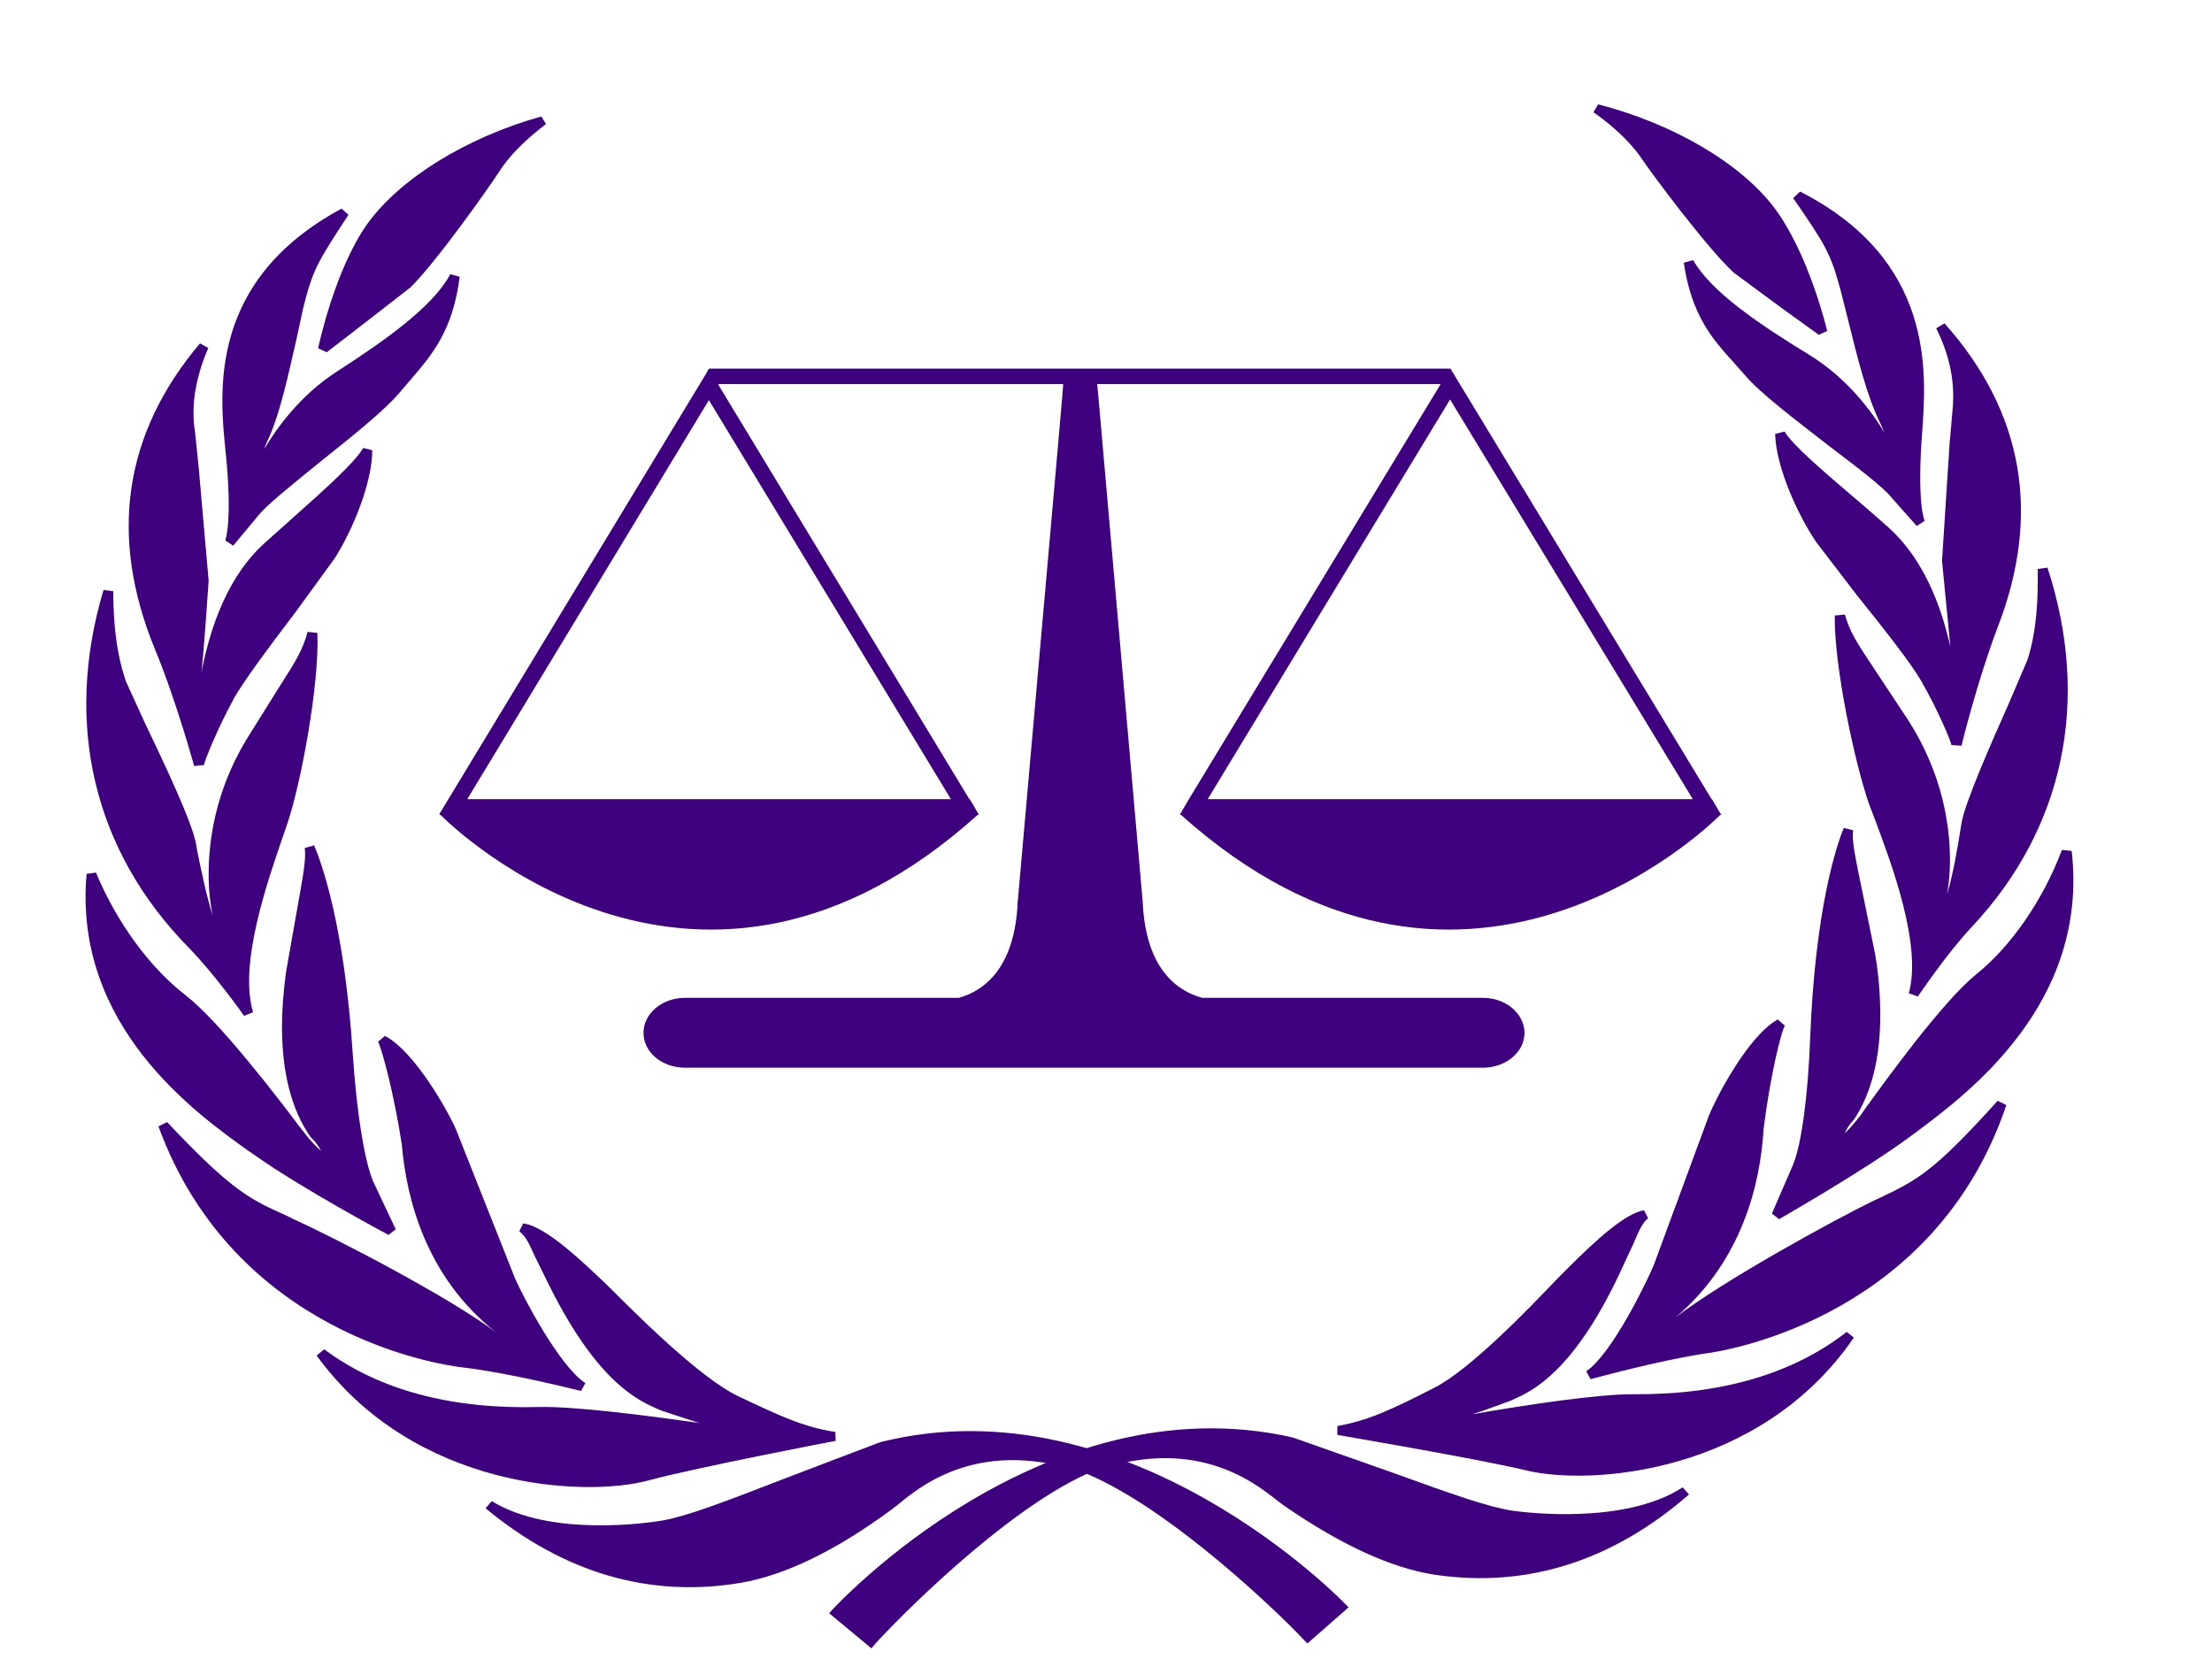
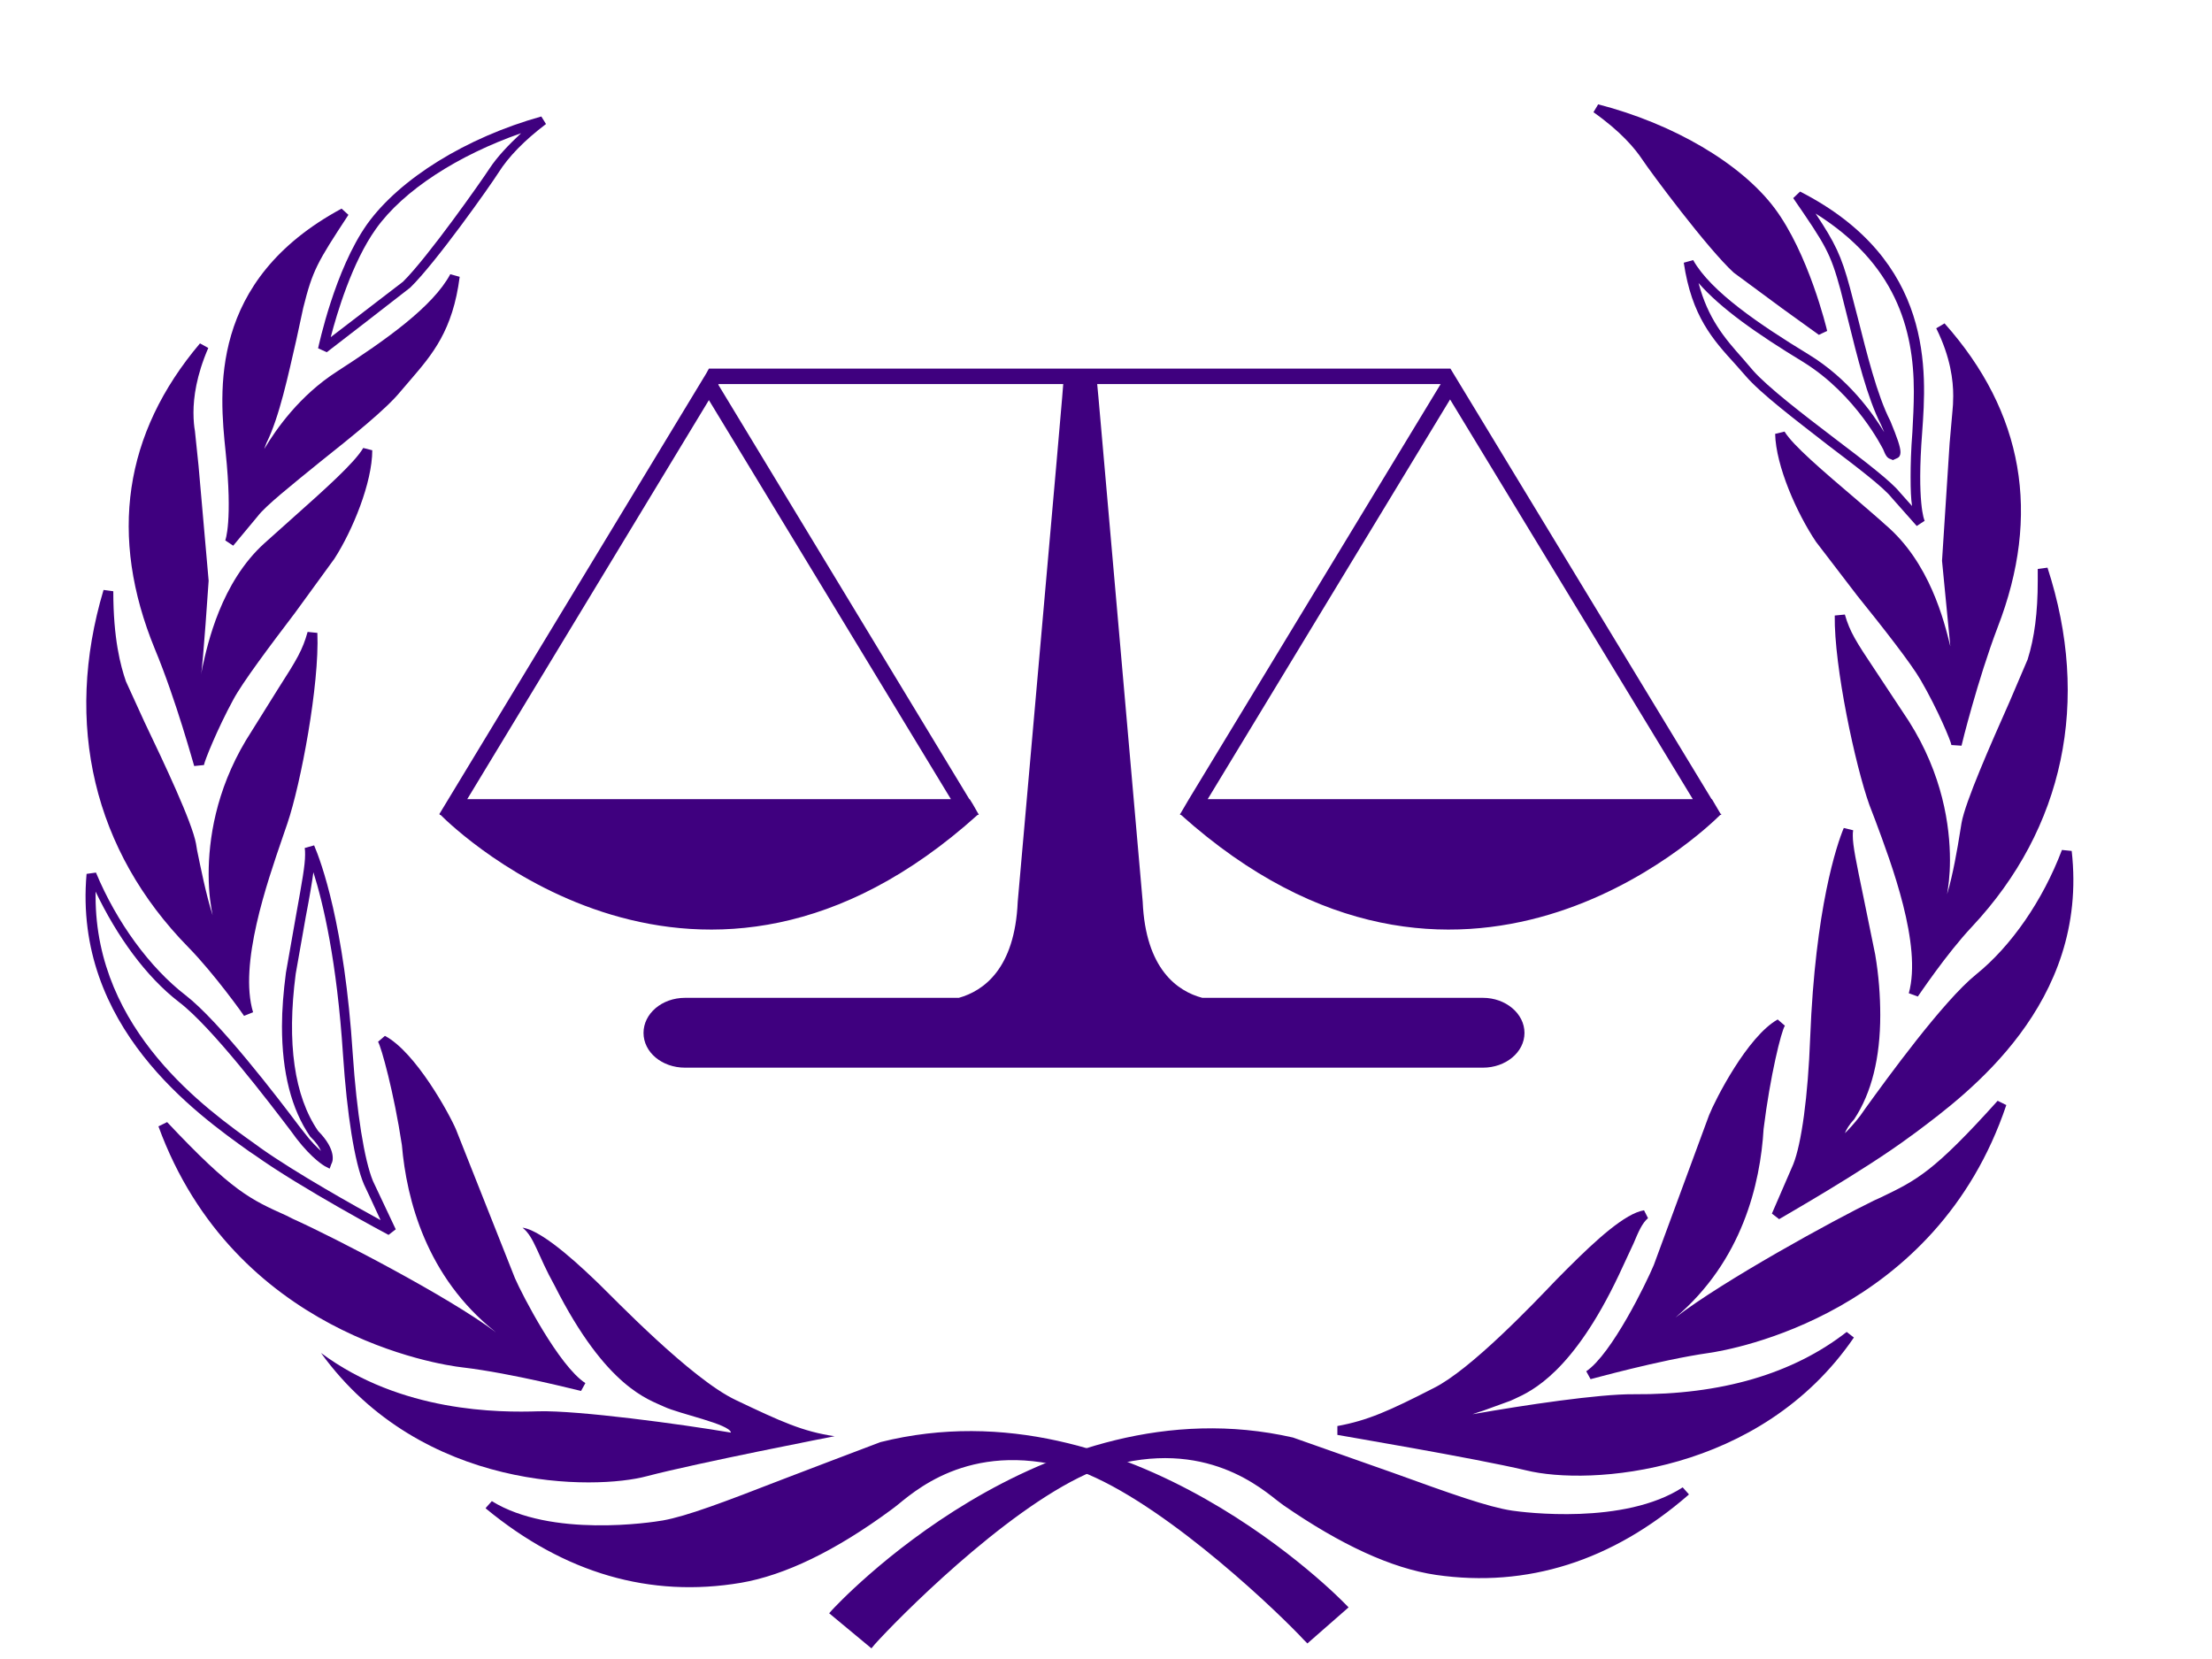
<svg xmlns="http://www.w3.org/2000/svg" width="640" height="480">
  <title>Justice</title>
  <g>
    <title>Layer 1</title>
    <g id="layer1">
      <g id="g2588">
        <path stroke-width="5" id="path26" fill="#3f007f" d="m498.035,235.483c0,0 0,0 -0.209,0l-2.509,-4.269l-0.104,0l-75.557,-124.56l-214.548,0l-0.732,1.328l-77.229,127.501l0.209,0l-0.105,0c-0.105,0 -0.105,0 -0.105,0c0,0 0,0.095 0.105,0.19l-0.105,0.095l0.314,0c4.807,4.838 75.243,72.193 155.399,0l0.314,0l-0.105,-0.19c0.105,0 0.105,0 0.105,-0.095l-0.105,0l0,0l0,0l-1.567,-2.751l-0.941,-1.518l-0.105,0l-72.631,-119.912l0.105,-0.189l99.697,0c0,0.569 -0.731,9.392 -13.167,149.795c-0.836,19.447 -9.928,25.804 -17.034,27.795l-79.215,0c-6.688,0 -12.019,4.554 -12.019,10.151c0,5.597 5.33,10.056 12.019,10.056l230.851,0c6.584,0 12.018,-4.459 12.018,-10.056c0,-5.598 -5.434,-10.151 -12.018,-10.151l-81.2,0c-7.21,-1.897 -16.407,-8.348 -17.243,-27.795c-12.332,-140.403 -13.063,-149.226 -13.167,-149.795l99.384,0l-72.84,120.101l0,0l-2.508,4.269l0.105,0l0,0l-0.209,0c0.105,0.095 0.105,0.095 0.105,0.095l-0.105,0.19l0.313,0c80.574,72.193 151.219,4.838 156.026,0l0.314,0l-0.105,-0.095c0.105,-0.095 0.105,-0.19 0.105,-0.19zm-222.91,-4.269l-139.932,0l69.914,-115.453l70.018,115.453zm74.303,0l70.123,-115.643l70.227,115.643l-140.35,0" />
        <path stroke-width="5" id="path28" fill="#3f007f" d="m388.2,464.966c0,0 -61.24,-64.51 -133.035,-46.484c-33.023,12.237 -52.461,20.87 -63.121,22.767c-10.555,1.708 -35.427,3.51 -50.58,-5.787c27.798,23.052 53.611,24.476 72.631,21.25c19.02,-3.32 38.04,-17.361 42.952,-20.965c5.016,-3.51 23.096,-23.053 58.209,-10.435c25.395,10.814 57.687,42.595 63.121,48.287c9.824,-8.633 9.824,-8.633 9.824,-8.633" />
        <path stroke-width="5" id="path30" fill="#3f007f" d="m254.748,417.248c-0.105,0 -28.426,10.815 -28.426,10.815c-16.616,6.45 -27.589,10.624 -34.59,11.858c-3.24,0.569 -32.292,5.028 -49.431,-5.598l-1.777,1.992c0,0.095 0.105,0.19 0.105,0.19c22.677,18.688 47.446,25.899 73.781,21.44c12.645,-2.182 27.275,-9.202 43.369,-21.061c0.209,-0.095 2.09,-1.613 2.09,-1.613c6.584,-5.408 24.036,-19.827 54.866,-8.728c24.558,10.435 56.014,40.888 62.494,47.908l1.045,1.044l11.914,-10.435l-0.941,-0.949c-0.628,-0.664 -62.599,-64.889 -134.498,-46.864zm-62.39,25.235c7.21,-1.234 18.289,-5.503 35.009,-12.048l28.321,-10.72c66.883,-16.791 124.988,39.654 130.526,45.157c-1.464,1.328 -6.271,5.503 -7.838,6.83c-8.047,-8.348 -38.249,-37.283 -62.598,-47.528c-32.501,-11.763 -50.894,3.415 -57.896,9.202l-1.672,1.424c-15.884,11.573 -30.097,18.499 -42.428,20.586c-22.469,3.889 -43.788,-1.613 -63.644,-15.368c17.662,5.597 39.294,2.94 42.22,2.466" />
        <path stroke-width="5" id="path32" fill="#3f007f" d="m241.476,415.54c0,0 -39.503,7.684 -54.343,11.574c-14.839,3.984 -65.001,4.743 -94.263,-35.67c23.2,17.266 51.625,17.266 63.016,16.886c11.496,-0.284 41.07,3.7 55.597,6.167c-0.314,-2.466 -14.944,-5.408 -19.334,-7.494c-4.389,-2.087 -16.72,-5.408 -31.665,-35.006c-5.016,-9.012 -5.851,-14.04 -9.301,-16.791c6.271,0.854 18.498,12.807 22.26,16.412c3.762,3.605 26.544,27.416 39.502,33.488c12.959,6.166 19.334,9.108 28.531,10.435" />
-         <path stroke-width="5" id="path34" fill="#3f007f" d="m150.242,356.248c1.881,1.423 2.926,3.7 4.493,7.21l4.494,9.108c13.899,27.606 25.499,32.634 31.038,35.1l1.15,0.475l8.047,2.656c0.836,0.284 1.985,0.664 3.03,0.948c-14.944,-2.182 -36.785,-4.933 -46.609,-4.648c-25.394,0.664 -46.295,-4.934 -62.076,-16.697l-2.194,1.803c28.216,38.8 77.646,41.078 95.935,36.144c14.526,-3.889 53.82,-11.384 54.238,-11.479l-0.105,-2.561c-9.091,-1.423 -15.467,-4.364 -28.111,-10.34c-10.973,-5.218 -29.575,-23.811 -36.577,-30.831l-2.508,-2.466l-0.941,-0.854c-7.838,-7.495 -16.617,-15.179 -22.155,-15.843l-1.15,2.276zm50.058,52.082l-7.524,-2.466l-1.254,-0.569c-4.912,-2.087 -16.198,-7.115 -29.68,-33.868c0,-0.095 -4.493,-9.013 -4.493,-9.013c-0.836,-1.992 -1.881,-2.94 -2.822,-4.364c5.748,3.036 13.585,10.34 16.93,13.567l0.941,0.854l2.403,2.466c7.107,7.02 26.022,25.994 37.518,31.401c9.824,4.648 15.989,7.494 22.573,9.202c-11.809,2.371 -36.995,7.305 -48.176,10.341c-16.617,4.459 -59.673,2.466 -87.365,-28.934c15.257,8.917 34.173,13.376 56.641,12.712c10.973,-0.285 39.503,3.415 55.178,6.072l1.881,0.379l-0.208,-1.803c0,-0.379 -0.837,-0.664 -1.15,-1.043l0,0c0,0 -0.105,-0.095 -0.105,-0.095c-1.359,-1.518 -4.493,-2.846 -11.286,-4.839" />
        <path stroke-width="5" id="path36" fill="#3f007f" d="m168.531,401.121c0,0 -19.856,-4.934 -34.591,-6.83c-14.839,-1.803 -66.569,-13.661 -86.739,-68.779c20.379,21.535 24.977,22.863 36.891,28.27c12.018,5.408 48.176,24.096 60.717,34.342c3.658,1.897 3.658,1.897 3.658,1.897c0,0 1.254,-1.423 -4.284,-5.692c-5.33,-4.364 -23.619,-19.447 -26.44,-53.221c-2.299,-14.893 -5.957,-28.46 -7.106,-30.263c8.256,4.27 17.975,21.536 19.96,26.373c1.986,4.933 15.362,38.99 17.139,43.069c1.672,3.985 12.541,25.615 20.796,30.832" />
        <path stroke-width="5" id="path38" fill="#3f007f" d="m109.381,301.415c0.941,1.518 4.598,14.704 6.897,29.883c1.358,15.843 7.106,38.137 26.962,53.98c0.105,0 0.105,0 0.105,0.095c-13.794,-10.34 -46.609,-27.322 -58.626,-32.729l-1.881,-0.949c-10.346,-4.649 -15.572,-6.925 -34.487,-27.037l-2.508,1.234c21.946,60.05 81.2,68.968 87.888,69.727c14.526,1.708 34.174,6.83 34.382,6.83l1.254,-2.276c-7.629,-4.934 -18.289,-25.52 -20.379,-30.357l-17.034,-42.975c-1.881,-4.458 -11.704,-22.483 -20.587,-27.131l-1.986,1.708zm40.235,89.365c0.314,-0.285 0.418,-0.665 0.418,-1.139c0,-1.234 -0.941,-3.225 -4.911,-6.261c-19.021,-15.368 -24.664,-36.903 -25.917,-52.366c-1.568,-10.246 -3.867,-20.207 -5.643,-25.994c6.897,6.261 14.003,18.593 15.675,22.673l17.139,43.07c1.15,2.751 9.719,19.827 17.766,27.985c-6.688,-1.518 -19.543,-4.458 -30.098,-5.692c-6.062,-0.759 -58.418,-9.202 -81.931,-60.62c14.213,14.325 20.065,17.456 29.366,21.63l1.986,0.854c12.436,5.692 48.072,24.096 60.404,34.152c0.209,0.189 3.971,2.087 3.971,2.087l1.045,0.569l0.731,-0.948" />
-         <path stroke-width="5" id="path40" fill="#3f007f" d="m113.248,356.154c0,0 -24.872,-13.187 -38.562,-22.863c-13.69,-9.772 -52.148,-35.195 -48.176,-80.352c5.957,14.609 15.676,27.891 26.231,35.954c10.555,8.159 29.679,33.773 34.277,39.749c4.494,5.977 7.629,7.59 7.629,7.59c0,0 1.464,-2.941 -3.658,-8.064c-3.762,-5.503 -10.555,-18.404 -6.897,-46.579c4.598,-26.183 6.27,-32.445 5.434,-36.524c3.971,9.202 9.196,29.029 11.182,60.051c1.15,17.55 3.345,31.116 5.852,37.093c2.612,5.882 6.688,13.945 6.688,13.945" />
        <path stroke-width="5" id="path42" fill="#3f007f" d="m88.167,245.349c0.105,0.57 0.105,1.234 0.105,1.992c0,2.941 -0.836,7.589 -2.612,17.456l-2.926,16.602c-0.731,5.597 -1.15,10.719 -1.15,15.558c0,13.282 2.717,24.001 8.152,31.875c1.776,1.708 2.612,3.036 3.135,4.174c-1.253,-1.138 -2.822,-2.656 -4.703,-5.123c0,0 -1.567,-1.992 -1.567,-1.992c-6.271,-8.349 -23.2,-30.452 -32.92,-37.947c-10.346,-7.968 -19.96,-21.155 -25.917,-35.48l-2.717,0.38c-3.867,44.208 31.874,69.443 47.132,80.352l1.567,1.044c13.586,9.677 38.458,22.957 38.667,23.052l2.09,-1.613l-6.585,-13.945c-2.508,-6.072 -4.703,-19.732 -5.851,-36.713c-2.404,-37.568 -9.197,-55.782 -11.182,-60.431l-2.717,0.759zm0.314,19.828c1.15,-5.977 1.776,-9.772 2.195,-12.808c2.822,8.918 6.793,25.615 8.569,52.841c1.149,17.172 3.343,31.116 6.06,37.473c0,0 2.926,6.166 4.807,10.34c-7.42,-4.079 -24.244,-13.471 -34.591,-20.776l-1.567,-1.139c-14.108,-10.056 -46.296,-32.824 -46.296,-71.719c0,-0.474 0,-0.949 0,-1.423c6.166,12.902 14.526,24.571 24.141,31.97c9.51,7.21 26.231,29.219 32.501,37.473l1.464,1.992c4.703,6.072 8.046,7.874 8.151,7.969l1.464,0.759l0.522,-1.423c0.314,-0.38 1.672,-3.89 -3.867,-9.487c-6.898,-10.056 -9.091,-25.425 -6.479,-45.442c0,0 2.926,-16.601 2.926,-16.601" />
        <path stroke-width="5" id="path44" fill="#3f007f" d="m71.864,293.257c0,0 -8.569,-12.143 -16.303,-20.112c-7.733,-7.779 -41.906,-42.879 -24.245,-102.077c0,13.756 2.09,21.535 3.658,26.468c1.777,4.838 18.706,37.852 20.379,46.769c1.672,8.917 4.493,25.709 8.465,27.606c1.463,-0.854 -0.209,-3.795 -0.731,-6.546c-0.628,-2.656 -5.539,-25.614 9.301,-50.564c13.481,-21.915 15.989,-24.002 17.975,-31.591c0.627,14.325 -4.493,42.69 -8.569,54.643c-3.971,11.859 -14.736,39.465 -9.928,55.402" />
        <path stroke-width="5" id="path46" fill="#3f007f" d="m54.516,274.093c7.525,7.684 16.095,19.732 16.095,19.827l2.612,-1.043c-4.181,-13.851 4.076,-37.568 8.465,-50.374l1.463,-4.269c3.867,-11.384 9.302,-40.129 8.674,-55.118l-2.822,-0.284c-1.463,5.218 -3.03,7.874 -8.569,16.507l-9.301,14.893c-8.779,14.704 -10.764,28.84 -10.764,38.706c0,5.787 0.732,9.771 1.15,11.858c-1.881,-5.787 -3.553,-14.23 -4.493,-18.783l-0.314,-1.898c-1.15,-6.261 -9.092,-23.052 -14.944,-35.29l-5.33,-11.669c-1.568,-4.554 -3.658,-12.333 -3.658,-26.089l-2.822,-0.379c-11.6,38.8 -2.822,75.514 24.558,103.404zm2.09,-1.802c-19.02,-19.257 -28.738,-42.974 -28.738,-68.683c0,-7.21 1.045,-14.515 2.508,-21.914c0.732,7.684 2.09,12.807 3.24,16.222c0,0 5.539,11.953 5.539,11.953c5.434,11.384 13.69,28.745 14.735,34.627c0,0 0.314,1.992 0.314,1.992c2.612,13.377 5.016,24.666 8.987,26.562l0.732,0.285l0.731,-0.379c0.836,-0.475 1.15,-1.329 1.15,-2.182c0,-1.044 -0.314,-2.182 -0.732,-3.32l-0.627,-2.276c-0.418,-1.708 -1.254,-6.072 -1.254,-12.333c0,-9.487 1.986,-23.147 10.555,-37.378l9.197,-14.799c2.612,-4.174 4.389,-6.925 5.643,-9.392c-0.836,15.368 -5.016,36.714 -8.152,46.2l-1.463,4.269c-3.867,11.099 -9.824,28.08 -9.824,42.026c0,1.518 0.418,2.846 0.627,4.269c-3.239,-4.269 -8.256,-10.719 -13.167,-15.748" />
        <path stroke-width="5" id="path48" fill="#3f007f" d="m57.546,221.252c0,0 -5.12,-18.878 -11.391,-33.962c-6.27,-15.179 -18.288,-50.374 12.854,-87.088c-6.584,14.609 -3.971,24.096 -3.971,25.709c0,1.613 3.867,34.057 3.971,42.121c0.105,10.34 -1.986,28.175 -1.986,28.175c0,0 0.731,2.182 2.299,0c0.941,-1.328 3.031,-24.381 18.289,-38.136c14.109,-12.807 25.603,-22.483 28.739,-27.796c0,9.393 -5.957,23.243 -10.868,30.737c-4.807,7.589 -24.768,32.444 -29.367,40.793c-4.493,8.443 -8.569,18.404 -8.569,19.447" />
        <path stroke-width="5" id="path50" fill="#3f007f" d="m44.797,187.765c6.166,14.799 11.287,33.678 11.391,33.868l2.822,-0.285c0.105,-1.044 3.867,-10.435 8.465,-18.878c2.612,-4.933 10.66,-15.653 17.87,-25.14l11.391,-15.653c5.33,-8.253 10.973,-22.104 10.973,-31.401l-2.613,-0.664c-2.508,4.269 -10.658,11.574 -21.109,20.871l-7.421,6.64c-12.644,11.384 -16.511,29.22 -17.975,35.86c0,0 -0.313,1.518 -0.418,2.182c0.522,-2.371 2.194,-27.131 2.194,-27.131l-2.926,-33.299l-1.044,-10.056c-0.209,-1.139 -0.418,-2.941 -0.418,-5.313c0,-4.364 0.836,-10.72 4.284,-18.688l-2.403,-1.329c-22.051,26.089 -26.44,55.782 -13.063,88.416zm2.717,-0.949c-4.912,-11.953 -7.42,-23.527 -7.42,-34.626c0,-15.558 5.121,-30.167 14.735,-43.923c-1.15,4.364 -1.672,8.253 -1.672,11.099c0,2.466 0.209,4.364 0.314,5.598c0.208,0.948 1.044,10.056 1.044,10.056l3.031,33.014c0,0 -1.986,27.985 -1.986,27.985c0.209,0.854 0.732,2.277 2.195,2.372c1.045,0.19 1.986,-0.38 2.717,-1.518c0,0 0.941,-3.415 0.941,-3.415c1.464,-6.45 5.121,-23.621 17.139,-34.436c0,0 7.524,-6.735 7.524,-6.735c8.569,-7.684 14.422,-13.187 18.184,-17.646c-1.358,8.918 -6.165,19.827 -10.032,25.804l-11.286,15.463c-7.211,9.487 -15.362,20.301 -18.079,25.329c-2.718,5.029 -5.435,11.1 -7.107,15.369c-1.986,-6.451 -5.748,-19.068 -10.241,-29.788" />
        <path stroke-width="5" id="path52" fill="#3f007f" d="m66.534,156.933c0,0 2.299,-5.218 0.209,-26.278c-2.195,-21.061 -3.135,-49.805 32.814,-69.158c-8.987,13.661 -10.45,16.032 -13.167,27.226c-2.717,11.1 -5.748,28.935 -10.66,38.99c-1.986,4.934 -3.239,8.823 -2.299,9.298c0.836,0.474 1.253,-0.38 1.881,-2.087c0.836,-1.708 8.151,-16.792 22.991,-26.373c14.839,-9.581 28.216,-19.162 33.232,-28.649c-2.195,17.55 -9.51,23.811 -16.826,32.634c-7.942,9.582 -36.471,29.599 -41.279,36.144c-4.912,6.451 -6.898,8.254 -6.898,8.254" />
        <path stroke-width="5" id="path54" fill="#3f007f" d="m65.28,130.75c2.09,20.207 -0.105,25.614 -0.105,25.614l2.299,1.518l7.106,-8.539c2.195,-2.94 9.928,-9.107 17.976,-15.653c9.405,-7.494 19.124,-15.273 23.304,-20.396c0,0 2.926,-3.415 2.926,-3.415c6.271,-7.305 12.227,-14.23 14.213,-29.788l-2.717,-0.759c-5.016,9.392 -18.706,19.068 -32.814,28.176c-10.764,6.925 -17.557,16.601 -21.006,22.388c0.208,-0.664 0.313,-0.854 0.627,-1.708c3.762,-7.589 6.27,-19.543 8.674,-29.978l1.986,-9.202c2.717,-10.814 3.971,-12.997 13.063,-26.847l-1.985,-1.803c-38.666,20.871 -35.323,53.126 -33.546,70.391zm3.762,15.273c0,-3.889 -0.208,-8.917 -0.941,-15.463c-0.418,-4.079 -0.836,-9.013 -0.836,-14.419c0,-15.369 5.016,-34.436 27.172,-49.236c-5.54,8.538 -7.211,12.237 -9.406,21.535l-2.194,9.202c-2.195,10.34 -4.807,22.104 -8.465,29.599c-1.986,4.838 -2.717,7.494 -2.717,9.012c0,1.044 0.418,1.518 1.044,1.897l0.523,0.285l1.254,-0.095c1.149,-0.38 1.672,-1.518 2.194,-3.035c0.731,-1.518 8.152,-16.412 22.469,-25.709c11.808,-7.589 22.991,-15.653 29.679,-23.621c-2.404,10.34 -7.002,16.127 -12.331,22.388l-2.926,3.32c-4.076,4.933 -14.004,12.997 -22.886,20.112c-8.569,6.925 -16.095,12.902 -18.498,16.127c0,0 -1.672,2.087 -3.344,4.079c0.104,-1.613 0.208,-3.415 0.208,-5.977" />
-         <path stroke-width="5" id="path56" fill="#3f007f" d="m93.392,101.056c0,0 4.703,-22.293 14.108,-35.48c9.405,-13.187 28.948,-24.855 49.535,-30.642c-7.21,5.503 -11.6,10.435 -14.108,14.42c-2.509,3.889 -18.079,25.994 -25.186,33.014c-7.315,7.02 -19.02,13.376 -24.349,18.688" />
        <path stroke-width="5" id="path58" fill="#3f007f" d="m106.246,64.817c-9.405,13.282 -14.003,35.1 -14.212,35.954l2.509,1.139l10.45,-8.063l13.69,-10.625c7.42,-7.21 23.096,-29.409 25.5,-33.204c2.925,-4.649 7.524,-9.392 13.794,-14.135l-1.359,-2.182c-21.737,6.071 -40.966,18.025 -50.371,31.116zm2.509,1.423c7.942,-11.194 23.827,-21.345 42.011,-27.701c-3.658,3.415 -6.898,6.83 -9.092,10.151c-2.403,3.699 -17.87,25.709 -25.081,32.824c0,0 -17.661,13.566 -20.901,16.032c1.777,-6.83 6.166,-21.63 13.063,-31.306" />
        <path stroke-width="5" id="path60" fill="#3f007f" d="m241.893,466.673c0,0 59.464,-65.933 131.676,-49.521c33.442,11.479 52.985,19.637 63.748,21.156c10.66,1.613 35.427,2.845 50.371,-6.925c-27.171,23.716 -52.984,25.804 -72.003,22.957c-19.124,-2.846 -38.458,-16.412 -43.475,-19.922c-5.016,-3.51 -23.827,-22.483 -58.418,-9.107c-25.291,11.384 -56.642,43.828 -61.867,49.71c-10.033,-8.348 -10.033,-8.348 -10.033,-8.348" />
        <path stroke-width="5" id="path62" fill="#3f007f" d="m240.743,465.82l-0.836,0.949l12.227,10.15l0.941,-1.139c6.375,-7.114 37.099,-38.326 61.345,-49.331c30.411,-11.763 48.281,2.277 54.969,7.59l1.881,1.423c16.617,11.479 31.352,18.309 44.206,20.207c26.335,3.794 50.999,-3.985 73.049,-23.148c0.104,-0.095 0.104,-0.095 0.104,-0.189l-1.777,-1.992c-16.93,11.004 -46.086,7.21 -49.326,6.735c-7.002,-1.044 -17.87,-4.933 -34.382,-10.909l-29.053,-10.246c-72.422,-16.507 -132.72,49.236 -133.348,49.9zm132.512,-47.433l28.844,10.246c16.721,5.977 27.694,9.961 35.009,11.004c2.718,0.38 23.305,2.941 40.444,-2.371c-19.02,13.471 -39.607,18.973 -61.658,15.748c-12.228,-1.803 -26.649,-8.349 -42.639,-19.543c-0.208,-0.095 -1.986,-1.423 -1.986,-1.423c-7.106,-5.598 -25.916,-20.397 -58.105,-7.874c-23.932,10.72 -53.507,40.318 -61.344,48.951c-1.568,-1.233 -6.48,-5.407 -7.943,-6.545c5.329,-5.692 61.867,-63.466 129.377,-48.192" />
        <path stroke-width="5" id="path64" fill="#3f007f" d="m387.26,413.927c0,0 39.712,6.64 54.551,10.246c14.945,3.605 65.211,3.225 93.428,-37.852c-22.783,17.835 -51.313,18.499 -62.704,18.404c-11.391,-0.094 -40.966,4.554 -55.283,7.4c0.209,-2.561 14.736,-5.787 19.124,-7.969c4.285,-2.182 16.512,-5.787 30.62,-35.765c4.912,-9.107 5.539,-14.23 8.988,-16.981c-6.271,1.044 -18.184,13.282 -21.841,16.887c-3.762,3.794 -25.917,28.08 -38.667,34.436c-12.749,6.545 -19.124,9.487 -28.216,11.194" />
        <path stroke-width="5" id="path66" fill="#3f007f" d="m454.143,366.399l-1.045,1.043l-2.822,2.846c-6.793,7.115 -24.768,25.994 -35.427,31.306c-12.959,6.64 -19.124,9.392 -27.903,11.004l0,2.561c0.314,0.095 39.816,6.736 54.552,10.246c18.393,4.553 67.824,1.138 94.89,-38.421l-2.089,-1.613c-15.572,12.143 -36.368,18.215 -61.659,18.025c-9.927,-0.095 -31.56,3.13 -46.609,5.787c1.045,-0.379 2.195,-0.759 3.135,-1.043l7.838,-2.846l1.254,-0.57c5.016,-2.276 16.826,-7.778 30.098,-35.764l4.284,-9.203c1.464,-3.51 2.509,-5.882 4.181,-7.304l-1.15,-2.277c-5.434,0.855 -13.899,8.633 -21.528,16.223zm-37.936,37.567c11.078,-5.692 28.739,-24.096 36.263,-31.97l2.717,-2.751l1.15,-1.138c3.24,-3.225 10.764,-10.53 16.303,-13.756c-0.836,1.423 -1.881,2.466 -2.717,4.458l-4.181,9.013c-12.854,27.227 -24.035,32.35 -28.843,34.626l-1.254,0.569c0,0 -7.42,2.656 -7.42,2.656c-6.793,2.182 -9.824,3.605 -11.183,5.124c0,0 -0.104,0.094 -0.104,0.094l0,0c-0.314,0.38 -1.045,0.759 -1.15,1.139l-0.105,1.803l1.881,-0.475c13.377,-2.656 43.265,-7.399 54.969,-7.304c22.469,0.095 41.28,-4.744 56.328,-14.135c-26.962,32.16 -69.913,35.101 -86.634,31.021c-11.182,-2.75 -36.577,-7.209 -48.49,-9.202c6.375,-1.897 12.436,-4.743 22.468,-9.772zm52.149,-35.005l0,0" />
        <path stroke-width="5" id="path68" fill="#3f007f" d="m459.891,397.8c0,0 19.542,-5.502 34.277,-7.589c14.839,-2.182 66.256,-15.273 84.858,-70.865c-19.752,22.009 -24.246,23.432 -36.054,29.219c-11.809,5.598 -47.551,25.045 -59.882,35.575c-3.658,1.992 -3.658,1.992 -3.658,1.992c0,0 -1.045,-1.329 4.181,-5.693c5.329,-4.458 23.199,-20.016 25.185,-53.884c1.881,-14.894 5.226,-28.46 6.375,-30.452c-8.152,4.554 -17.453,22.104 -19.334,26.942c-1.881,4.933 -14.422,39.274 -15.989,43.354c-1.673,4.079 -11.914,25.899 -19.96,31.4" />
        <path stroke-width="5" id="path70" fill="#3f007f" d="m494.481,322.665l-15.989,43.354c-2.09,5.028 -12.122,25.709 -19.542,30.737l1.253,2.277c0.209,0 19.752,-5.503 34.278,-7.589c6.584,-0.949 65.629,-11.194 86.008,-71.719l-2.508,-1.234c-18.602,20.681 -23.41,22.958 -33.86,27.986l-1.881,0.854c-11.705,5.692 -43.578,23.147 -57.478,33.868c19.334,-16.412 24.559,-38.706 25.5,-54.548c1.881,-15.274 5.12,-28.366 6.165,-29.884l-2.089,-1.803c-8.779,4.933 -18.08,23.242 -19.857,27.701zm-13.272,44.208c0,0 15.989,-43.354 15.989,-43.354c1.568,-4.174 8.361,-16.602 15.049,-23.052c-1.568,5.787 -3.554,15.558 -4.912,25.899c-1.359,22.483 -9.615,40.318 -24.663,53.126c-3.658,3.035 -4.703,5.028 -4.703,6.261c0,0.475 0.105,0.949 0.418,1.234l0.731,0.854l4.704,-2.561c12.227,-10.34 47.445,-29.599 59.776,-35.575l1.777,-0.854c9.301,-4.459 15.048,-7.684 28.948,-22.483c-22.051,51.987 -74.199,61.569 -80.365,62.517c-10.45,1.518 -23.2,4.648 -29.889,6.45c7.838,-8.253 15.781,-25.045 17.139,-28.46" />
        <path stroke-width="5" id="path72" fill="#3f007f" d="m513.92,351.6c0,0 24.454,-13.851 37.935,-23.907c13.377,-9.961 51.208,-36.239 46.087,-81.301c-5.643,14.704 -14.945,28.176 -25.291,36.524c-10.346,8.348 -28.739,34.436 -33.128,40.508c-4.493,6.072 -7.524,7.779 -7.524,7.779c0,0 -1.567,-2.94 3.448,-8.253c3.554,-5.408 10.138,-18.594 5.643,-46.579c-5.225,-26.183 -7.001,-32.35 -6.374,-36.334c-3.658,9.202 -8.36,29.029 -9.51,60.145c-0.627,17.646 -2.612,31.211 -5.017,37.188c-2.403,6.072 -6.27,14.23 -6.27,14.23" />
        <path stroke-width="5" id="path74" fill="#3f007f" d="m523.743,300.182c-0.628,16.982 -2.509,30.737 -4.912,36.714l-6.166,14.23l2.09,1.613c0.209,-0.19 24.663,-14.04 38.04,-24.002l1.568,-1.138c14.944,-11.195 50.057,-37.189 45.041,-81.396l-2.822,-0.285c-5.539,14.609 -14.63,27.796 -24.872,36.049c-9.51,7.684 -25.813,30.168 -31.978,38.705l-1.464,2.087c-1.881,2.466 -3.344,3.985 -4.493,5.123c0.418,-1.044 1.15,-2.371 2.717,-4.079c5.016,-7.589 7.524,-17.741 7.524,-30.073c0,-5.503 -0.418,-11.384 -1.463,-17.551c0,-0.095 -3.448,-16.887 -3.448,-16.887c-2.09,-10.056 -3.031,-14.609 -3.031,-17.455c0,-0.57 0,-1.139 0.105,-1.613l-2.718,-0.664c-1.985,4.744 -8.255,23.147 -9.718,60.62zm-2.195,37.663c2.508,-6.261 4.494,-20.302 5.121,-37.568c1.045,-27.227 4.598,-43.923 7.21,-52.936c0.418,2.941 1.15,6.735 2.403,12.428l3.449,16.791c0.94,6.166 1.463,11.954 1.463,17.266c0,11.764 -2.403,21.441 -7.001,28.461c-3.135,3.32 -3.867,5.977 -3.867,7.589c0,1.044 0.313,1.708 0.417,1.803l0.628,1.423l1.358,-0.759c0.209,-0.095 3.449,-1.992 7.943,-8.159l1.567,-2.087c6.062,-8.443 22.155,-30.737 31.456,-38.137c9.301,-7.589 17.348,-19.448 23.096,-32.445c0.105,1.044 0.209,2.182 0.209,3.226c0,37.757 -30.829,60.715 -44.519,70.865l-1.568,1.139c-10.137,7.589 -26.649,17.36 -33.964,21.63c1.776,-4.08 4.598,-10.53 4.598,-10.53" />
        <path stroke-width="5" id="path76" fill="#3f007f" d="m553.631,287.66c0,0 8.256,-12.333 15.781,-20.397c7.524,-7.969 40.861,-43.923 21.632,-102.646c0.314,13.756 -1.463,21.63 -3.031,26.562c-1.567,4.838 -17.556,38.231 -19.02,47.149c-1.567,9.012 -3.971,25.804 -7.942,27.795c-1.359,-0.759 0.313,-3.794 0.731,-6.45c0.522,-2.751 4.807,-25.899 -10.66,-50.374c-14.003,-21.535 -16.617,-23.716 -18.707,-31.211c-0.313,14.325 5.644,42.595 9.824,54.359c4.39,11.859 15.885,39.18 11.391,55.213" />
        <path stroke-width="5" id="path78" fill="#3f007f" d="m589.581,164.617c0,1.138 0,2.371 0,3.51c0,9.012 -0.94,16.412 -2.926,22.673l-5.226,12.238c-5.434,12.238 -12.854,29.03 -13.899,35.101l-0.418,2.561c-0.731,4.648 -2.09,12.522 -3.762,18.025c0.314,-1.897 0.836,-5.123 0.836,-9.866c0,-9.866 -2.09,-24.76 -11.913,-40.223c0,0 -9.719,-14.704 -9.719,-14.704c-5.643,-8.443 -7.315,-11.099 -8.779,-16.127l-2.926,0.284c-0.209,14.799 5.957,43.449 10.033,54.833l1.672,4.364c4.703,12.617 13.586,36.144 9.719,50.09l2.612,0.949c0.105,-0.095 8.256,-12.333 15.676,-20.207c26.649,-28.46 34.382,-65.363 21.841,-103.879l-2.822,0.38zm-27.798,102.646c3.971,-1.992 6.061,-13.092 8.151,-26.183l0.418,-2.467c1.045,-5.882 8.674,-23.147 13.69,-34.626l5.33,-12.427c1.045,-3.321 2.09,-9.108 2.612,-16.887c2.09,8.443 3.345,16.792 3.345,24.95c0,24.666 -9.092,47.718 -26.963,66.786c-4.703,5.028 -9.51,11.479 -12.645,15.843c0.105,-1.044 0.418,-1.897 0.418,-2.941c0,-14.04 -6.584,-31.59 -10.869,-42.879l-1.672,-4.364c-3.345,-9.487 -7.943,-30.547 -9.197,-45.821c1.359,2.371 3.031,5.028 5.748,9.012l9.719,14.704c9.405,14.989 11.391,29.315 11.391,38.801c0,5.312 -0.627,9.202 -0.836,10.625c-0.104,0 -0.731,2.467 -0.731,2.467c-0.209,1.138 -0.627,2.182 -0.627,3.13c0,0.949 0.313,1.803 1.254,2.277l0.732,0.38l0.731,-0.38" />
        <path stroke-width="5" id="path80" fill="#3f007f" d="m566.067,215.466c0,0 4.703,-19.068 10.555,-34.342c5.852,-15.274 16.93,-50.659 -15.048,-86.708c6.897,14.419 4.598,24.001 4.703,25.614c0,1.613 -3.135,34.152 -2.926,42.216c0.105,10.34 2.717,28.08 2.717,28.08c0,0 -0.731,2.182 -2.299,0.095c-1.045,-1.423 -3.659,-24.381 -19.229,-37.757c-14.526,-12.428 -26.231,-21.82 -29.47,-27.132c0.209,9.487 6.584,23.052 11.6,30.547c5.016,7.399 25.604,31.875 30.411,40.128c4.703,8.254 8.987,18.12 8.987,19.258" />
        <path stroke-width="5" id="path82" fill="#3f007f" d="m560.215,94.985c4.181,8.443 4.912,15.179 4.912,19.543c0,1.897 -0.105,3.32 -0.208,4.269l-0.837,9.487l-2.194,33.963c0,0 1.672,17.266 2.403,24.76c-1.776,-7.305 -5.957,-24.286 -18.811,-35.195c0,-0.095 -7.943,-6.926 -7.943,-6.926c-10.45,-8.917 -18.706,-15.937 -21.215,-20.016l-2.717,0.664c0.209,9.297 6.271,22.957 11.809,31.211l11.913,15.558c7.421,9.202 15.676,19.732 18.393,24.476c4.912,8.443 8.779,17.74 8.883,18.783l2.926,0.19c0,-0.19 4.703,-19.163 10.45,-34.247c12.645,-32.634 7.524,-62.233 -15.362,-87.941l-2.404,1.423zm5.121,97.618c1.464,-0.189 1.986,-1.613 2.09,-1.897c0,0 0,0 0,0c0,-1.044 -2.717,-28.46 -2.717,-28.46l2.299,-33.678l0.628,-8.538c0.105,-1.423 0.313,-3.225 0.313,-5.407c0,-3.131 -0.731,-7.495 -2.089,-12.238c10.45,14.04 15.989,29.219 15.989,45.536c0,10.53 -2.195,21.44 -6.584,32.729c-4.181,10.91 -7.733,23.622 -9.405,30.073c-1.777,-4.175 -4.599,-10.151 -7.525,-15.179c-2.926,-4.933 -11.286,-15.463 -18.601,-24.76l-11.809,-15.464c-4.598,-6.735 -9.301,-17.076 -10.868,-25.519c3.867,4.269 9.823,9.582 18.497,17.076l8.047,6.735c12.227,10.53 16.198,27.037 17.87,34.057l1.045,3.415c0.836,1.139 1.776,1.613 2.822,1.518" />
-         <path stroke-width="5" id="path84" fill="#3f007f" d="m555.512,151.241c0,0 -2.403,-5.123 -0.836,-26.183c1.568,-21.155 1.776,-49.9 -34.591,-68.493c9.302,13.566 10.764,15.937 13.795,27.036c3.031,11.005 6.584,28.745 11.705,38.706c2.09,4.933 3.553,8.727 2.612,9.202c-0.941,0.569 -1.359,-0.38 -2.09,-1.992c-0.731,-1.708 -8.569,-16.602 -23.513,-25.804c-15.153,-9.297 -28.739,-18.593 -33.965,-27.891c2.509,17.456 10.033,23.527 17.557,32.16c8.152,9.392 37.204,28.745 42.22,35.101c5.12,6.45 7.106,8.158 7.106,8.158" />
        <path stroke-width="5" id="path86" fill="#3f007f" d="m518.831,57.323c9.405,13.661 10.764,15.842 13.69,26.562l2.195,8.728c2.612,10.53 5.539,22.483 9.51,30.262c0.209,0.474 0.628,1.423 0.941,2.182c-3.344,-5.502 -10.346,-15.463 -21.841,-22.483c-14.317,-8.727 -28.321,-18.214 -33.442,-27.321l-2.717,0.759c2.3,15.463 8.36,22.198 14.944,29.409l2.926,3.32c4.39,5.123 14.422,12.713 23.932,20.112c8.256,6.261 15.989,12.143 18.289,15.084l7.315,8.253l2.299,-1.518c-0.105,0 -2.299,-5.313 -0.731,-25.52c1.253,-17.456 3.657,-49.805 -35.323,-69.727l-1.986,1.898zm30.097,75.229c0.628,-0.285 0.94,-0.854 0.94,-1.708c0,-1.518 -0.94,-4.174 -2.926,-9.013c-3.867,-7.494 -6.897,-19.922 -9.405,-29.788l-2.299,-8.823c-2.509,-9.298 -4.285,-12.902 -9.928,-21.441c22.991,14.42 28.425,33.204 28.425,51.513c0,3.984 -0.209,7.874 -0.418,11.669c-0.418,5.312 -0.523,9.581 -0.523,12.996c0,3.795 0.105,6.356 0.418,8.444c-1.776,-1.992 -3.554,-3.985 -3.554,-3.985c-2.508,-3.13 -10.032,-8.917 -18.811,-15.558c-9.092,-6.925 -19.334,-14.799 -23.618,-19.637l-2.926,-3.415c-5.434,-6.072 -10.137,-11.669 -12.854,-21.914c6.375,7.305 16.72,14.609 30.306,22.863c15.466,9.582 22.991,25.14 23.096,25.235c0.627,1.518 1.044,2.561 2.194,2.845l0.628,0.285l1.253,-0.569" />
        <path stroke-width="5" id="path88" fill="#3f007f" d="m527.192,96.029c0,0 -5.226,-22.104 -15.049,-35.101c-9.615,-12.997 -29.47,-24.191 -50.163,-29.503c7.316,5.312 11.809,10.151 14.422,14.04c2.613,3.89 18.812,25.615 26.127,32.445c7.42,6.925 19.334,12.902 24.663,18.12" />
        <path stroke-width="5" id="path90" fill="#3f007f" d="m461.04,32.467c7.943,5.598 12.019,10.53 14.109,13.661c2.508,3.794 18.811,25.709 26.439,32.729c0,0 14.003,10.34 14.003,10.34l10.66,7.684l2.403,-1.139c-0.208,-0.949 -5.434,-22.483 -15.258,-35.575c-9.718,-12.902 -29.261,-24.38 -50.998,-29.978l-1.359,2.276zm56.224,54.643l-13.69,-10.151c-7.316,-6.735 -23.514,-28.65 -25.917,-32.16c-2.195,-3.225 -5.539,-6.545 -9.405,-9.961c18.393,5.977 34.487,15.747 42.742,26.847c7.107,9.487 11.913,24.096 13.795,30.926c-3.135,-2.371 -7.525,-5.503 -7.525,-5.503" />
      </g>
    </g>
  </g>
</svg>